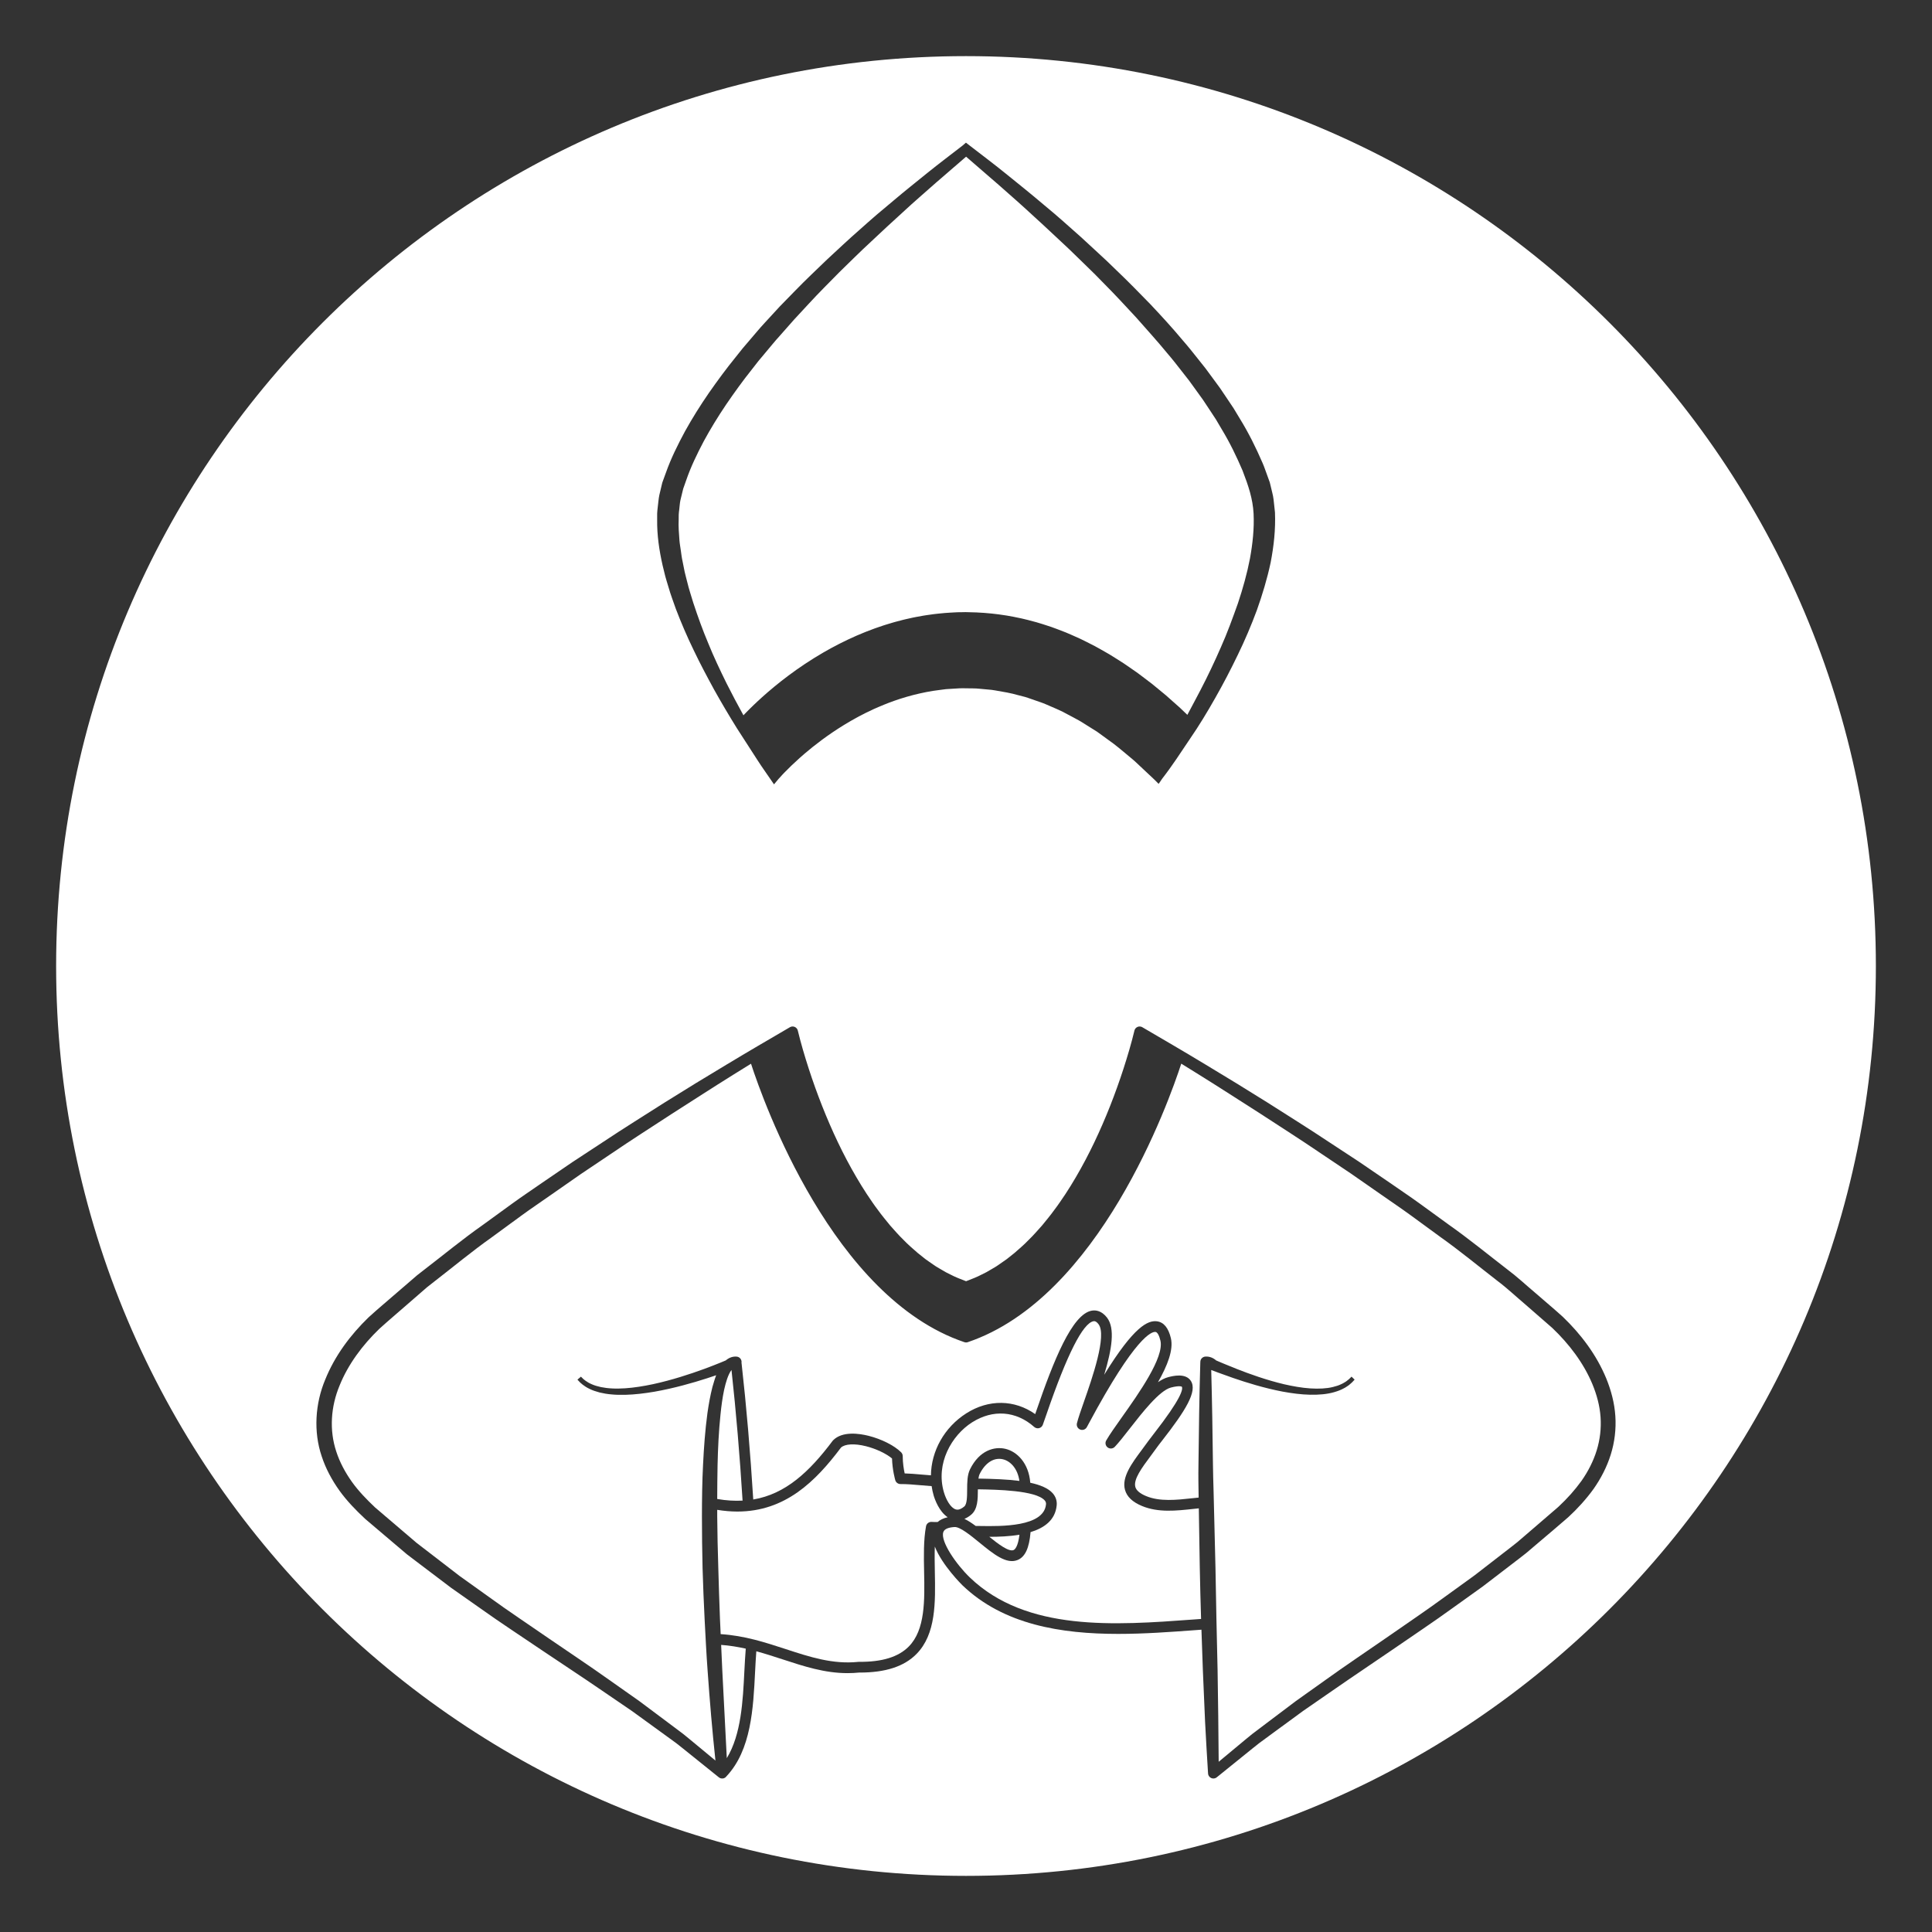
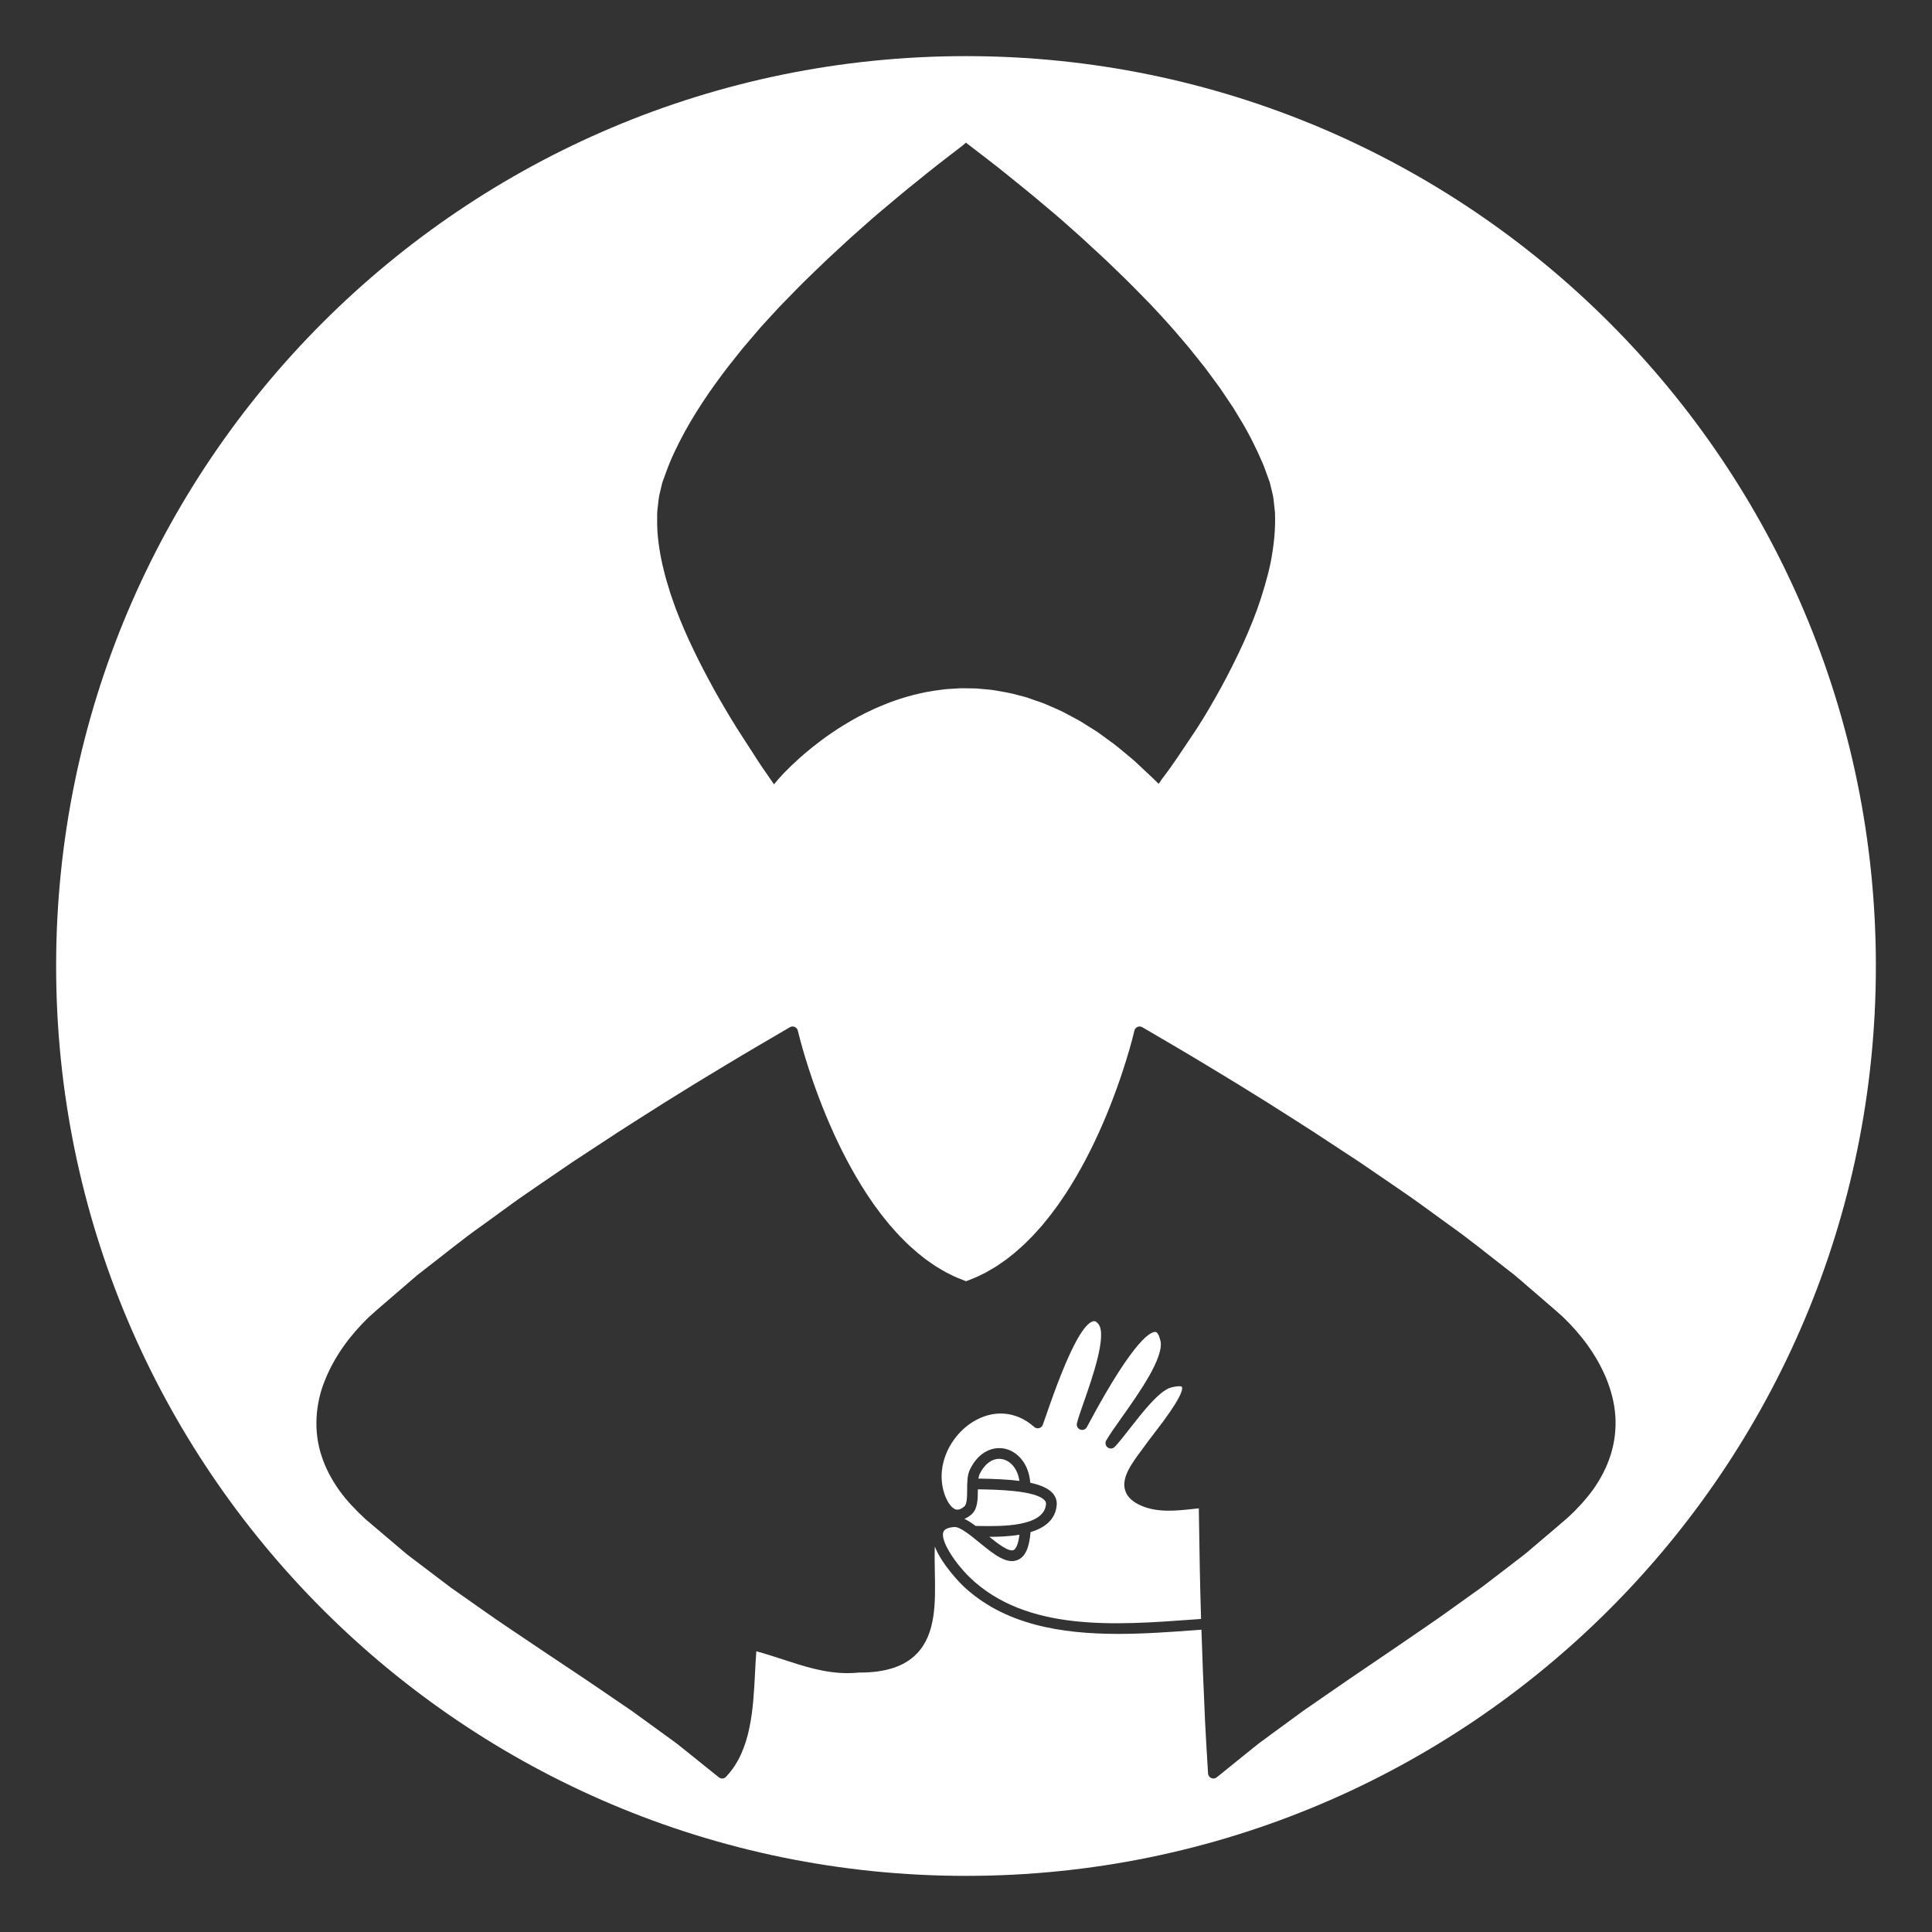
<svg xmlns="http://www.w3.org/2000/svg" version="1.1" id="Layer_1" x="0px" y="0px" width="360px" height="360px" viewBox="0 0 360 360" enable-background="new 0 0 360 360" xml:space="preserve">
  <rect x="0" y="0" width="360" height="360" fill="#333333" stroke="none" />
  <g>
    <path fill="#FFFFFF" d="M223.405,282.522c-0.006-0.488-0.016-0.977-0.023-1.463c-0.318,0.033-0.637,0.064-0.959,0.1   c-3.24,0.354-6.591,0.719-9.612-0.531c-1.787-0.74-2.828-1.729-3.188-3.027c-0.648-2.359,1.287-4.957,3.16-7.469   c0.404-0.541,0.809-1.082,1.188-1.621c0.201-0.287,0.561-0.75,1.016-1.332c5.146-6.6,5.485-8.338,5.229-8.787   c-0.004-0.002-0.389-0.27-2.027,0.156c-2.138,0.555-5.347,4.666-7.69,7.668c-1.082,1.389-2.018,2.586-2.781,3.385   c-0.352,0.363-0.916,0.41-1.322,0.107c-0.404-0.303-0.52-0.859-0.268-1.297c0.619-1.082,1.674-2.572,2.896-4.295   c3.162-4.459,7.939-11.195,7.205-14.309c-0.229-0.971-0.57-1.576-0.91-1.621c-0.711-0.09-3.742,0.846-12.395,16.986l-0.408,0.756   c-0.242,0.439-0.771,0.633-1.24,0.447c-0.469-0.184-0.727-0.686-0.605-1.172c0.238-0.959,0.742-2.398,1.326-4.066   c1.506-4.305,4.309-12.313,2.695-14.396c-0.482-0.623-0.795-0.574-0.912-0.553c-1.992,0.33-4.947,6.168-8.783,17.352   c-0.307,0.895-0.543,1.58-0.691,1.965c-0.119,0.307-0.379,0.535-0.697,0.611c-0.316,0.078-0.654-0.006-0.9-0.225   c-3.375-2.998-7.699-3.32-11.57-0.859c-3.813,2.422-6.84,7.684-5.25,13.049c0.406,1.371,1.242,2.885,2.197,3.174   c0.174,0.051,0.693,0.209,1.592-0.541c0.523-0.438,0.529-1.873,0.535-3.143c0.008-1.34,0.014-2.729,0.541-3.795   c1.746-3.533,4.543-4.283,6.576-3.809c2.188,0.51,4.367,2.664,4.646,6.322c1.83,0.396,3.32,1,4.162,1.938   c0.576,0.643,0.84,1.422,0.762,2.256c-0.254,2.777-2.332,4.248-4.932,5.027l0.059,0.006c-0.244,2.932-1,4.57-2.381,5.156   c-2.098,0.889-4.543-1.109-7.135-3.227c-1.623-1.324-3.648-2.99-4.68-2.904c-1.166,0.078-1.855,0.389-2.049,0.92   c-0.627,1.717,2.451,6.098,4.934,8.482c10.537,10.121,27.051,8.904,41.624,7.832c0.494-0.035,0.975-0.07,1.463-0.105   c-0.102-3.18-0.18-6.369-0.242-9.553L223.405,282.522z" />
-     <path fill="#FFFFFF" d="M136.303,255.272c-0.654,0.883-1.066,2.342-1.371,3.691c-0.316,1.5-0.521,3.049-0.678,4.609   c-0.324,3.119-0.477,6.285-0.547,9.453c-0.039,2.094-0.059,4.191-0.064,6.289c1.684,0.293,3.248,0.381,4.725,0.303   C137.846,271.202,137.154,263.026,136.303,255.272z" />
-     <path fill="#FFFFFF" d="M134.586,311.2l0.842,16.406c2.686-4.406,3-10.627,3.275-16.217c0.072-1.461,0.154-2.844,0.26-4.186   c-1.479-0.33-3-0.584-4.588-0.699L134.586,311.2z" />
-     <path fill="#FFFFFF" d="M126.869,102.633c0.09,0.648,0.164,1.301,0.314,1.947l0.389,1.945c0.145,0.646,0.326,1.289,0.486,1.936   c0.305,1.295,0.738,2.566,1.121,3.85c0.84,2.549,1.75,5.092,2.805,7.584c1.014,2.51,2.184,4.963,3.381,7.402   c1.01,2.016,2.072,4.01,3.164,5.988c0.041-0.045,0.078-0.084,0.121-0.129c0.113-0.119,0.238-0.246,0.361-0.373   c0.057-0.057,0.107-0.111,0.166-0.17c0.145-0.148,0.303-0.307,0.463-0.465c0.047-0.045,0.088-0.088,0.133-0.133   c0.184-0.182,0.379-0.369,0.578-0.563c0.029-0.027,0.055-0.053,0.084-0.082c0.219-0.211,0.451-0.428,0.689-0.65   c0.014-0.014,0.025-0.025,0.039-0.037c0.248-0.23,0.506-0.467,0.775-0.709c0.008-0.008,0.016-0.016,0.023-0.023   c2.779-2.504,6.65-5.576,11.436-8.354c0.006-0.004,0.01-0.006,0.016-0.01c0.469-0.271,0.945-0.539,1.432-0.805   c0.016-0.008,0.031-0.018,0.049-0.025c0.475-0.26,0.959-0.514,1.451-0.766c0.027-0.014,0.057-0.029,0.084-0.043   c0.48-0.244,0.969-0.484,1.465-0.719c0.043-0.021,0.088-0.043,0.133-0.063c0.482-0.229,0.973-0.451,1.471-0.67   c0.059-0.025,0.117-0.053,0.178-0.078c0.484-0.211,0.977-0.416,1.475-0.615c0.076-0.031,0.154-0.063,0.23-0.092   c0.484-0.193,0.975-0.379,1.471-0.559c0.096-0.035,0.193-0.07,0.291-0.105c0.48-0.172,0.967-0.338,1.457-0.498   c0.121-0.039,0.24-0.076,0.359-0.115c0.475-0.15,0.953-0.295,1.438-0.434c0.145-0.041,0.289-0.082,0.434-0.123   c0.467-0.129,0.936-0.252,1.41-0.369c0.17-0.043,0.342-0.082,0.514-0.123c0.455-0.107,0.912-0.211,1.375-0.307   c0.201-0.041,0.402-0.08,0.604-0.119c0.439-0.084,0.883-0.166,1.33-0.24c0.232-0.039,0.467-0.074,0.701-0.109   c0.424-0.063,0.848-0.125,1.277-0.178c0.268-0.033,0.537-0.061,0.805-0.09c0.404-0.043,0.809-0.084,1.217-0.117   c0.305-0.025,0.611-0.043,0.92-0.063c0.381-0.023,0.762-0.047,1.146-0.063c0.104-0.004,0.207-0.012,0.313-0.016   c0.154-0.006,0.309,0.002,0.463-0.002c0.342-0.006,0.678-0.021,1.021-0.021c0.229,0,0.455,0.016,0.684,0.02   c0.459,0.006,0.916,0.02,1.373,0.039c0.459,0.021,0.918,0.049,1.377,0.082c0.479,0.035,0.959,0.076,1.438,0.127   c0.436,0.045,0.869,0.098,1.305,0.154c0.496,0.066,0.994,0.139,1.49,0.219c0.414,0.068,0.828,0.146,1.242,0.225   c0.514,0.1,1.025,0.201,1.537,0.318c0.396,0.088,0.795,0.188,1.191,0.287c0.523,0.133,1.047,0.268,1.568,0.418   c0.385,0.109,0.77,0.23,1.154,0.35c0.531,0.166,1.061,0.334,1.59,0.518c0.377,0.131,0.752,0.273,1.127,0.414   c0.533,0.199,1.068,0.4,1.6,0.617c0.373,0.152,0.744,0.318,1.115,0.479c0.531,0.232,1.064,0.465,1.596,0.715   c0.373,0.176,0.744,0.365,1.115,0.549c0.527,0.262,1.055,0.523,1.58,0.805c0.379,0.201,0.754,0.418,1.131,0.629   c0.518,0.291,1.035,0.576,1.551,0.885c0.387,0.232,0.773,0.48,1.16,0.721c0.502,0.314,1.006,0.623,1.506,0.955   c0.404,0.266,0.807,0.553,1.209,0.83c0.482,0.332,0.965,0.658,1.445,1.006c0.428,0.313,0.855,0.645,1.283,0.967   c0.451,0.344,0.904,0.676,1.355,1.031c0.471,0.373,0.939,0.77,1.408,1.156c0.406,0.336,0.813,0.658,1.217,1.004   c0.552,0.473,1.101,0.971,1.647,1.463c0.322,0.291,0.646,0.566,0.969,0.863c0.453,0.418,0.904,0.863,1.357,1.297   c0.838-1.545,1.645-3.105,2.461-4.643c1.359-2.613,2.619-5.273,3.791-7.961c1.201-2.678,2.188-5.43,3.168-8.166   c0.918-2.756,1.703-5.543,2.246-8.352c0.51-2.805,0.809-5.623,0.676-8.376c-0.152-2.781-0.955-5.163-2.061-8.032   c-1.088-2.543-2.346-5.166-3.852-7.648l-1.105-1.873l-1.201-1.826l-1.207-1.822l-1.283-1.779l-1.285-1.777l-1.355-1.732   c-0.898-1.16-1.803-2.314-2.764-3.428c-1.864-2.273-3.851-4.45-5.798-6.662c-2.002-2.166-4.008-4.332-6.096-6.426   c-1.023-1.064-2.068-2.109-3.137-3.135l-3.182-3.093c-2.168-2.017-4.311-4.063-6.508-6.052c-2.172-2.017-4.398-3.977-6.627-5.936   l-6.109-5.289l-5.584,4.823c-2.043,1.818-4.123,3.592-6.123,5.453c-2.025,1.835-4.025,3.691-6.012,5.563   c-2.01,1.846-3.934,3.778-5.889,5.677c-1.908,1.943-3.846,3.86-5.686,5.863l-2.77,2.992l-2.695,3.053   c-0.92,1-1.754,2.066-2.635,3.096l-1.303,1.558l-1.248,1.598c-1.688,2.113-3.262,4.304-4.779,6.522   c-1.504,2.229-2.908,4.512-4.176,6.853c-1.236,2.352-2.4,4.745-3.246,7.217l-0.326,0.924l-0.164,0.463l-0.076,0.213l-0.002,0.01   l-0.031,0.125l-0.486,1.998c-0.141,0.652-0.139,1.193-0.227,1.795c-0.027,0.299-0.084,0.576-0.09,0.892l-0.008,0.956   c-0.068,1.268,0.049,2.561,0.143,3.854C126.652,101.338,126.785,101.986,126.869,102.633z" />
-     <path fill="#FFFFFF" d="M173.969,278.649c-0.17-0.572-0.285-1.15-0.371-1.732c-0.797-0.055-1.504-0.117-2.17-0.176   c-1.268-0.111-2.363-0.209-3.646-0.209c-0.443,0-0.834-0.293-0.959-0.719c-0.023-0.08-0.543-1.877-0.607-4.049   c-1.076-0.908-3.006-1.822-4.877-2.289c-2.115-0.529-3.881-0.43-4.633,0.258c-4.74,6.309-10.385,11.922-19.322,11.922   c-1.186,0-2.434-0.111-3.74-0.318c0.002,0.404-0.004,0.811,0,1.215c0.025,3.18,0.098,6.363,0.199,9.545   c0.09,3.184,0.182,6.367,0.313,9.551l0.129,2.846c4.445,0.281,8.338,1.551,12.115,2.787c4.514,1.477,8.777,2.871,13.523,2.383   c0.037-0.004,0.076,0,0.109-0.006c4.363,0.041,7.395-0.914,9.316-2.865c3.064-3.109,2.953-8.596,2.846-13.9   c-0.059-2.908-0.119-5.914,0.357-8.496c0.094-0.512,0.566-0.861,1.08-0.814c0.174,0.018,0.668,0.021,1.082,0.02   c0.422-0.375,1.023-0.697,1.873-0.889C174.98,281.64,174.191,279.403,173.969,278.649z" />
    <path fill="#FFFFFF" d="M182.211,277.581c-0.008,1.787-0.018,3.635-1.254,4.668c-0.439,0.367-0.857,0.605-1.254,0.77   c0.678,0.32,1.379,0.783,2.098,1.318c0.268,0.002,0.553,0.004,0.875,0.01c3.846,0.063,11.844,0.184,12.232-4.047   c0.025-0.281-0.055-0.508-0.26-0.736c-1.68-1.873-9.039-1.994-12.18-2.047c-0.09,0-0.172-0.002-0.256-0.004   C182.213,277.536,182.211,277.56,182.211,277.581z" />
-     <path fill="#FFFFFF" d="M296.724,257.923c-1.639-3.943-4.348-7.502-7.479-10.48l-5.072-4.422c-1.723-1.457-3.381-3.027-5.17-4.365   c-3.547-2.746-6.988-5.598-10.678-8.211l-5.457-3.992c-1.822-1.326-3.697-2.584-5.543-3.879l-5.555-3.867l-5.621-3.773   c-3.732-2.543-7.545-4.965-11.326-7.434c-3.807-2.428-7.6-4.883-11.434-7.27c-1.09-0.686-2.186-1.357-3.279-2.033   c-2.309,7.094-15.261,43.605-39.776,51.895c-0.104,0.035-0.211,0.053-0.32,0.053c-0.107,0-0.215-0.018-0.32-0.053   c-24.504-8.285-37.441-44.77-39.754-51.885c-1.102,0.682-2.205,1.359-3.305,2.051c-3.848,2.4-7.639,4.857-11.455,7.295   c-3.789,2.475-7.607,4.906-11.346,7.455l-5.635,3.783l-5.563,3.879c-1.85,1.301-3.732,2.557-5.555,3.893l-5.467,4.004   c-3.692,2.611-7.156,5.498-10.725,8.258l-1.33,1.045l-1.273,1.105l-2.545,2.211c-1.687,1.479-3.418,2.934-5.068,4.432   c-3.116,3.006-5.797,6.59-7.393,10.549c-1.647,3.938-1.943,8.326-0.618,12.313c0.647,1.994,1.663,3.879,2.902,5.627   c1.235,1.736,2.799,3.34,4.327,4.783l5.172,4.414l2.588,2.207l2.668,2.051l5.334,4.107l5.51,3.941   c3.648,2.658,7.439,5.15,11.157,7.729c3.739,2.57,7.521,5.063,11.225,7.703l5.572,3.926l5.469,4.09l2.73,2.049   c0.893,0.709,1.762,1.451,2.643,2.174l3.354,2.777c-0.598-5.559-1.061-11.123-1.457-16.695c-0.238-3.191-0.391-6.389-0.559-9.584   c-0.152-3.197-0.301-6.396-0.385-9.6c-0.074-3.201-0.119-6.406-0.117-9.613c0.006-3.209,0.039-6.42,0.207-9.635   c0.158-3.213,0.385-6.432,0.822-9.652c0.232-1.611,0.514-3.221,0.926-4.834c0.217-0.723,0.416-1.459,0.697-2.189   c-0.506,0.174-1.064,0.361-1.682,0.561c-2.627,0.85-6.178,1.867-9.824,2.508c-1.824,0.311-3.67,0.533-5.42,0.58   c-0.875,0.014-1.723,0.012-2.529-0.072c-0.807-0.064-1.568-0.197-2.262-0.363c-0.691-0.186-1.322-0.393-1.85-0.66   c-0.535-0.246-0.975-0.537-1.311-0.801c-0.342-0.262-0.582-0.5-0.732-0.676c-0.156-0.17-0.24-0.26-0.24-0.26l0.65-0.551   c0,0,0.076,0.074,0.217,0.211c0.133,0.146,0.344,0.342,0.648,0.553c0.297,0.215,0.684,0.453,1.166,0.652   c0.473,0.217,1.049,0.381,1.684,0.523c0.641,0.127,1.348,0.225,2.107,0.256c0.756,0.049,1.564,0.018,2.396-0.027   c1.668-0.109,3.445-0.395,5.203-0.768c3.52-0.76,6.961-1.893,9.504-2.826c1.271-0.467,2.322-0.883,3.053-1.182   c0.498-0.207,0.838-0.348,1.012-0.42c0.598-0.514,1.299-0.771,2.027-0.709c0.457,0.039,0.826,0.381,0.902,0.832   c0.02,0.119,0.014,0.238-0.008,0.352l0.016-0.002c0.906,8.076,1.635,16.635,2.182,25.443c6.029-1.018,10.459-5.154,14.797-10.939   c0.029-0.037,0.059-0.074,0.094-0.107c1.719-1.719,4.857-1.256,6.576-0.826c2.441,0.611,4.832,1.818,6.09,3.078   c0.188,0.188,0.293,0.441,0.293,0.707c0,1.299,0.207,2.5,0.363,3.225c1.037,0.029,1.979,0.111,3.033,0.205   c0.576,0.051,1.189,0.104,1.861,0.152c0.059-4.514,2.477-8.938,6.598-11.557c4.176-2.654,8.977-2.564,12.834,0.148   c0.064-0.188,0.135-0.389,0.207-0.602c3.203-9.34,6.674-18.066,10.348-18.676c0.732-0.125,1.816,0.004,2.822,1.299   c1.539,1.99,0.918,5.865-0.523,10.654c5.564-9.057,8.168-10.174,9.828-9.965c1.27,0.166,2.144,1.225,2.597,3.145   c0.512,2.17-0.639,5.111-2.403,8.201c0.65-0.449,1.291-0.777,1.913-0.938c0.795-0.207,3.209-0.834,4.203,0.682   c1.279,1.945-0.984,5.547-5.325,11.115c-0.426,0.547-0.768,0.98-0.955,1.25c-0.389,0.555-0.805,1.113-1.221,1.67   c-1.586,2.125-3.225,4.324-2.834,5.74c0.18,0.654,0.859,1.229,2.021,1.709c2.549,1.055,5.642,0.719,8.634,0.393   c0.383-0.041,0.762-0.08,1.141-0.119c-0.039-2.041-0.072-4.084-0.033-6.121c0.07-6.387,0.16-12.771,0.346-19.158h0.014   c0-0.053-0.01-0.104,0-0.156c0.074-0.453,0.445-0.795,0.9-0.834c0.746-0.063,1.445,0.197,2.043,0.717   c0.418,0.182,1.82,0.787,3.795,1.568c2.371,0.936,5.574,2.09,8.863,2.867c1.645,0.377,3.307,0.672,4.871,0.773   c1.559,0.1,3.023,0.037,4.213-0.258c0.594-0.143,1.127-0.316,1.564-0.535c0.229-0.094,0.424-0.211,0.602-0.322   c0.188-0.104,0.346-0.209,0.471-0.316c0.268-0.184,0.479-0.393,0.621-0.541c0.143-0.143,0.219-0.219,0.219-0.219l0.576,0.555   c0,0-0.072,0.078-0.209,0.227c-0.131,0.148-0.326,0.367-0.662,0.633c-0.156,0.143-0.338,0.277-0.541,0.402   c-0.199,0.137-0.42,0.279-0.67,0.396c-0.488,0.271-1.074,0.49-1.723,0.676c-1.301,0.383-2.865,0.514-4.516,0.48   c-1.652-0.035-3.391-0.266-5.105-0.582c-3.428-0.652-6.746-1.689-9.201-2.535c-2.408-0.834-3.984-1.449-4.045-1.473   c-0.002-0.002-0.004-0.002-0.006-0.002l-0.006-0.002c-0.014-0.006-0.021-0.01-0.035-0.014c0.16,5.889,0.254,11.777,0.322,17.668   c0.006,1.598,0.08,3.189,0.113,4.783l0.119,4.781l0.236,9.561l0.178,9.563l0.217,9.574c0.086,5.689,0.172,11.381,0.205,17.074   l3.613-3.002c0.877-0.723,1.742-1.463,2.631-2.17l2.717-2.055l5.439-4.1l5.539-3.943c3.68-2.652,7.443-5.156,11.16-7.736   c3.701-2.586,7.465-5.1,11.096-7.764l5.479-3.963l5.336-4.131c0.885-0.693,1.789-1.363,2.658-2.076l2.555-2.193l5.068-4.365   c1.701-1.59,3.055-3.105,4.334-4.871c1.227-1.758,2.201-3.666,2.818-5.67c0.619-2.004,0.861-4.105,0.713-6.195   C298.097,261.956,297.536,259.892,296.724,257.923z" />
    <path fill="#FFFFFF" d="M189.951,275.946c-0.334-2.355-1.709-3.713-3.078-4.031c-1.666-0.389-3.285,0.637-4.328,2.746   c-0.111,0.229-0.178,0.527-0.227,0.854c0.063,0,0.119,0.002,0.184,0.002C185.016,275.56,187.641,275.646,189.951,275.946z" />
    <path fill="#FFFFFF" d="M180.001,10.458c-93.637,0-169.543,75.907-169.543,169.543c0,93.635,75.906,169.541,169.543,169.541   c93.634,0,169.541-75.906,169.541-169.541C349.542,86.365,273.635,10.458,180.001,10.458z M122.453,95.676   c0.006-0.369,0.07-0.77,0.105-1.154c0.098-0.756,0.154-1.594,0.301-2.279l0.475-2.001l0.029-0.125l0.016-0.063l0.055-0.193   l0.092-0.253l0.184-0.506l0.369-1.012c0.959-2.707,2.229-5.25,3.568-7.734c1.367-2.467,2.863-4.843,4.449-7.145   c1.6-2.291,3.254-4.539,5.008-6.694l1.301-1.63l1.352-1.584c0.912-1.044,1.781-2.13,2.729-3.14l2.813-3.057l2.898-2.969   c1.926-1.985,3.938-3.875,5.924-5.792c2.029-1.868,4.027-3.771,6.105-5.579c1.035-0.91,2.053-1.839,3.102-2.732l3.164-2.655   c2.094-1.788,4.262-3.483,6.391-5.223c2.143-1.727,4.342-3.378,6.514-5.062v-0.001l0.592-0.512l0.66,0.512   c2.357,1.828,4.752,3.611,7.064,5.5c2.324,1.873,4.648,3.748,6.926,5.685c2.313,1.893,4.527,3.902,6.768,5.885l3.301,3.043   c1.105,1.009,2.191,2.039,3.258,3.091c2.172,2.065,4.268,4.213,6.361,6.362c2.063,2.187,4.095,4.401,6.026,6.715   c0.992,1.132,1.934,2.31,2.869,3.495l1.408,1.771l1.348,1.828l1.344,1.828l1.273,1.888l1.268,1.893l1.182,1.959   c1.6,2.597,2.963,5.333,4.225,8.253c0.32,0.721,0.527,1.404,0.797,2.107l0.381,1.049l0.096,0.262l0.072,0.209l0.035,0.15   l0.145,0.599c0.172,0.8,0.428,1.598,0.516,2.401l0.262,2.409c0.133,3.202-0.221,6.329-0.811,9.37   c-0.645,3.025-1.537,5.959-2.555,8.83c-1.055,2.852-2.244,5.646-3.566,8.359c-1.309,2.721-2.701,5.393-4.189,8.006   c-1.488,2.631-3.031,5.188-4.736,7.66c-1.676,2.492-3.299,5.004-5.151,7.385l-0.646,0.948l-0.02-0.018l-0.021,0.029l-0.834-0.834   l-3.43-3.22c-0.129-0.115-0.26-0.236-0.391-0.352c-1.244-1.021-2.453-2.088-3.73-3.063l-2.029-1.477l-0.775-0.564   c-0.105-0.072-0.209-0.15-0.313-0.221l-0.988-0.617l-1.967-1.232c-0.148-0.088-0.299-0.172-0.447-0.258   c-0.629-0.357-1.275-0.68-1.91-1.025c-1.371-0.789-2.844-1.357-4.283-1.992c-0.189-0.076-0.377-0.15-0.566-0.223   c-0.672-0.246-1.352-0.469-2.027-0.707c-0.393-0.131-0.781-0.281-1.18-0.396l-1.205-0.309c-1.434-0.42-2.902-0.66-4.369-0.908   c-0.229-0.033-0.455-0.074-0.684-0.104l-2.287-0.211c-0.18-0.021-0.357-0.033-0.537-0.043c-0.225-0.012-0.449-0.012-0.674-0.02   c-0.424-0.004-0.848,0.002-1.271-0.014c-0.828-0.037-1.654,0.025-2.48,0.08l-1.238,0.078c-0.412,0.041-0.822,0.107-1.232,0.16   c-1.617,0.186-3.215,0.521-4.797,0.916c-0.055,0.014-0.107,0.029-0.162,0.043c-0.74,0.191-1.473,0.404-2.201,0.637   c-0.053,0.018-0.107,0.033-0.16,0.049c-0.674,0.219-1.342,0.457-2.006,0.703c-0.289,0.109-0.574,0.225-0.859,0.34   c-0.389,0.156-0.773,0.316-1.158,0.482c-0.283,0.121-0.568,0.242-0.846,0.369c-0.51,0.23-1.014,0.473-1.514,0.721   c-0.416,0.205-0.822,0.418-1.225,0.631c-0.139,0.074-0.275,0.148-0.412,0.223c-0.75,0.408-1.473,0.824-2.172,1.246   c-0.1,0.061-0.199,0.119-0.299,0.182c-2.916,1.793-5.383,3.684-7.313,5.334c-0.303,0.258-0.602,0.52-0.898,0.785   c-1.168,1.043-2.092,1.951-2.752,2.631c-0.051,0.052-0.102,0.104-0.152,0.156c-0.111,0.115-0.215,0.224-0.309,0.323   c-0.248,0.265-0.492,0.53-0.727,0.8l-0.828,0.989l-0.006-0.01l-0.018,0.02l-0.729-1.059c-0.01-0.016-0.473-0.661-1.236-1.79   l-0.383-0.557c-0.533-0.783-1.021-1.57-1.535-2.355l-3.033-4.701l-0.021-0.035c-1.459-2.344-2.863-4.723-4.213-7.139   c-1.322-2.43-2.631-4.873-3.822-7.385c-1.217-2.498-2.316-5.064-3.316-7.68c-0.459-1.326-0.967-2.633-1.35-3.992   c-0.199-0.678-0.42-1.348-0.604-2.031l-0.508-2.066c-0.625-2.775-1.061-5.633-1.014-8.578L122.453,95.676z M296.919,277.466   c-1.371,1.902-3.068,3.746-4.686,5.232c-1.775,1.557-3.482,2.975-5.229,4.467l-2.604,2.213c-0.883,0.719-1.799,1.391-2.697,2.088   l-5.414,4.15l-5.533,3.963c-3.676,2.67-7.449,5.164-11.176,7.74c-3.727,2.557-7.496,5.066-11.199,7.639l-5.566,3.85l-5.451,3.992   l-2.723,2c-0.891,0.689-1.754,1.408-2.631,2.111l-5.25,4.238l-0.002,0.002c-0.416,0.363-1.047,0.32-1.41-0.096   c-0.148-0.172-0.23-0.379-0.244-0.59l-0.002-0.033c-0.215-3.189-0.371-6.381-0.551-9.57l-0.412-9.576l-0.268-7.615   c-0.463,0.035-0.918,0.066-1.387,0.102c-4.467,0.328-9.278,0.682-14.12,0.682c-10.602,0-21.361-1.695-29.037-9.066   c-0.051-0.049-3.787-3.727-5.137-7.209c-0.053,1.486-0.031,3.049,0.002,4.672c0.115,5.721,0.234,11.635-3.42,15.346   c-2.295,2.328-5.76,3.461-10.586,3.461c-0.039,0-0.076,0-0.113,0c-0.723,0.072-1.434,0.107-2.131,0.107   c-4.271,0-8.123-1.26-12.166-2.584c-1.586-0.518-3.193-1.041-4.846-1.492c-0.092,1.219-0.164,2.473-0.23,3.799   c-0.338,6.848-0.725,14.6-5.326,19.49c-0.162,0.227-0.408,0.391-0.707,0.418c-0.268,0.025-0.521-0.059-0.717-0.213l-0.037-0.031   l-5.268-4.234c-0.883-0.701-1.748-1.422-2.643-2.109l-2.738-1.992l-5.48-3.975l-5.604-3.824c-3.725-2.559-7.525-5.039-11.281-7.57   c-3.754-2.557-7.563-5.016-11.266-7.666l-5.585-3.926l-5.475-4.146l-2.736-2.076l-2.594-2.199l-5.185-4.4   c-1.775-1.656-3.388-3.313-4.799-5.268c-1.388-1.943-2.557-4.086-3.315-6.402c-1.572-4.637-1.201-9.859,0.646-14.275   c1.8-4.467,4.679-8.309,8.059-11.594c1.696-1.557,3.453-3.004,5.176-4.512l2.598-2.238l1.299-1.119l1.348-1.051   c3.612-2.773,7.133-5.682,10.854-8.295l5.521-4.012c1.839-1.338,3.733-2.592,5.598-3.893l5.63-3.844l5.697-3.736   c3.781-2.518,7.639-4.914,11.467-7.355c3.844-2.414,7.73-4.781,11.617-7.113c3.877-2.34,7.814-4.629,11.734-6.92   c0.475-0.279,1.084-0.121,1.363,0.354c0.053,0.09,0.092,0.191,0.113,0.287h0.002c0.566,2.355,1.273,4.738,2.029,7.076   c0.76,2.342,1.59,4.662,2.496,6.953c1.809,4.578,3.9,9.047,6.383,13.277c0.613,1.063,1.266,2.098,1.932,3.125   c0.686,1.014,1.355,2.039,2.102,3.006c0.713,0.992,1.496,1.926,2.266,2.871c0.811,0.906,1.605,1.83,2.479,2.674   c0.838,0.879,1.76,1.666,2.672,2.459l1.416,1.127c0.486,0.357,0.988,0.689,1.482,1.035c0.484,0.359,1.018,0.637,1.531,0.947   c0.512,0.316,1.035,0.609,1.58,0.857c0.961,0.51,1.971,0.893,2.979,1.279c1.01-0.387,2.021-0.77,2.98-1.279   c0.547-0.246,1.068-0.541,1.582-0.855c0.514-0.311,1.047-0.588,1.531-0.947c0.494-0.346,0.996-0.678,1.482-1.033l1.418-1.127   c0.912-0.793,1.834-1.58,2.674-2.459c0.873-0.842,1.668-1.766,2.479-2.672c0.771-0.945,1.555-1.879,2.268-2.871   c0.746-0.967,1.418-1.992,2.104-3.004c0.666-1.027,1.32-2.063,1.934-3.125c2.482-4.23,4.574-8.699,6.387-13.277   c0.904-2.291,1.736-4.611,2.496-6.953c0.756-2.338,1.463-4.721,2.031-7.076v-0.008c0.121-0.537,0.654-0.875,1.193-0.754   c0.102,0.023,0.195,0.061,0.281,0.109l0.012,0.008c3.898,2.281,7.821,4.563,11.698,6.908c3.881,2.332,7.746,4.693,11.582,7.102   c3.818,2.439,7.666,4.828,11.438,7.342l5.682,3.73l5.617,3.834c1.861,1.297,3.748,2.553,5.586,3.881l5.506,4.002   c3.705,2.605,7.248,5.514,10.857,8.295c1.84,1.369,3.477,2.912,5.211,4.369c1.723,1.502,3.4,2.9,5.16,4.486   c3.389,3.26,6.275,7.066,8.105,11.498c0.898,2.209,1.531,4.568,1.689,6.994c0.164,2.424-0.131,4.889-0.859,7.199   C299.413,273.364,298.288,275.522,296.919,277.466z" />
    <path fill="#FFFFFF" d="M188.863,288.831c0.25-0.105,0.826-0.619,1.1-2.859c-1.902,0.322-3.9,0.391-5.584,0.391   c-0.012,0-0.021,0-0.033,0C185.996,287.698,187.982,289.208,188.863,288.831z" />
  </g>
</svg>